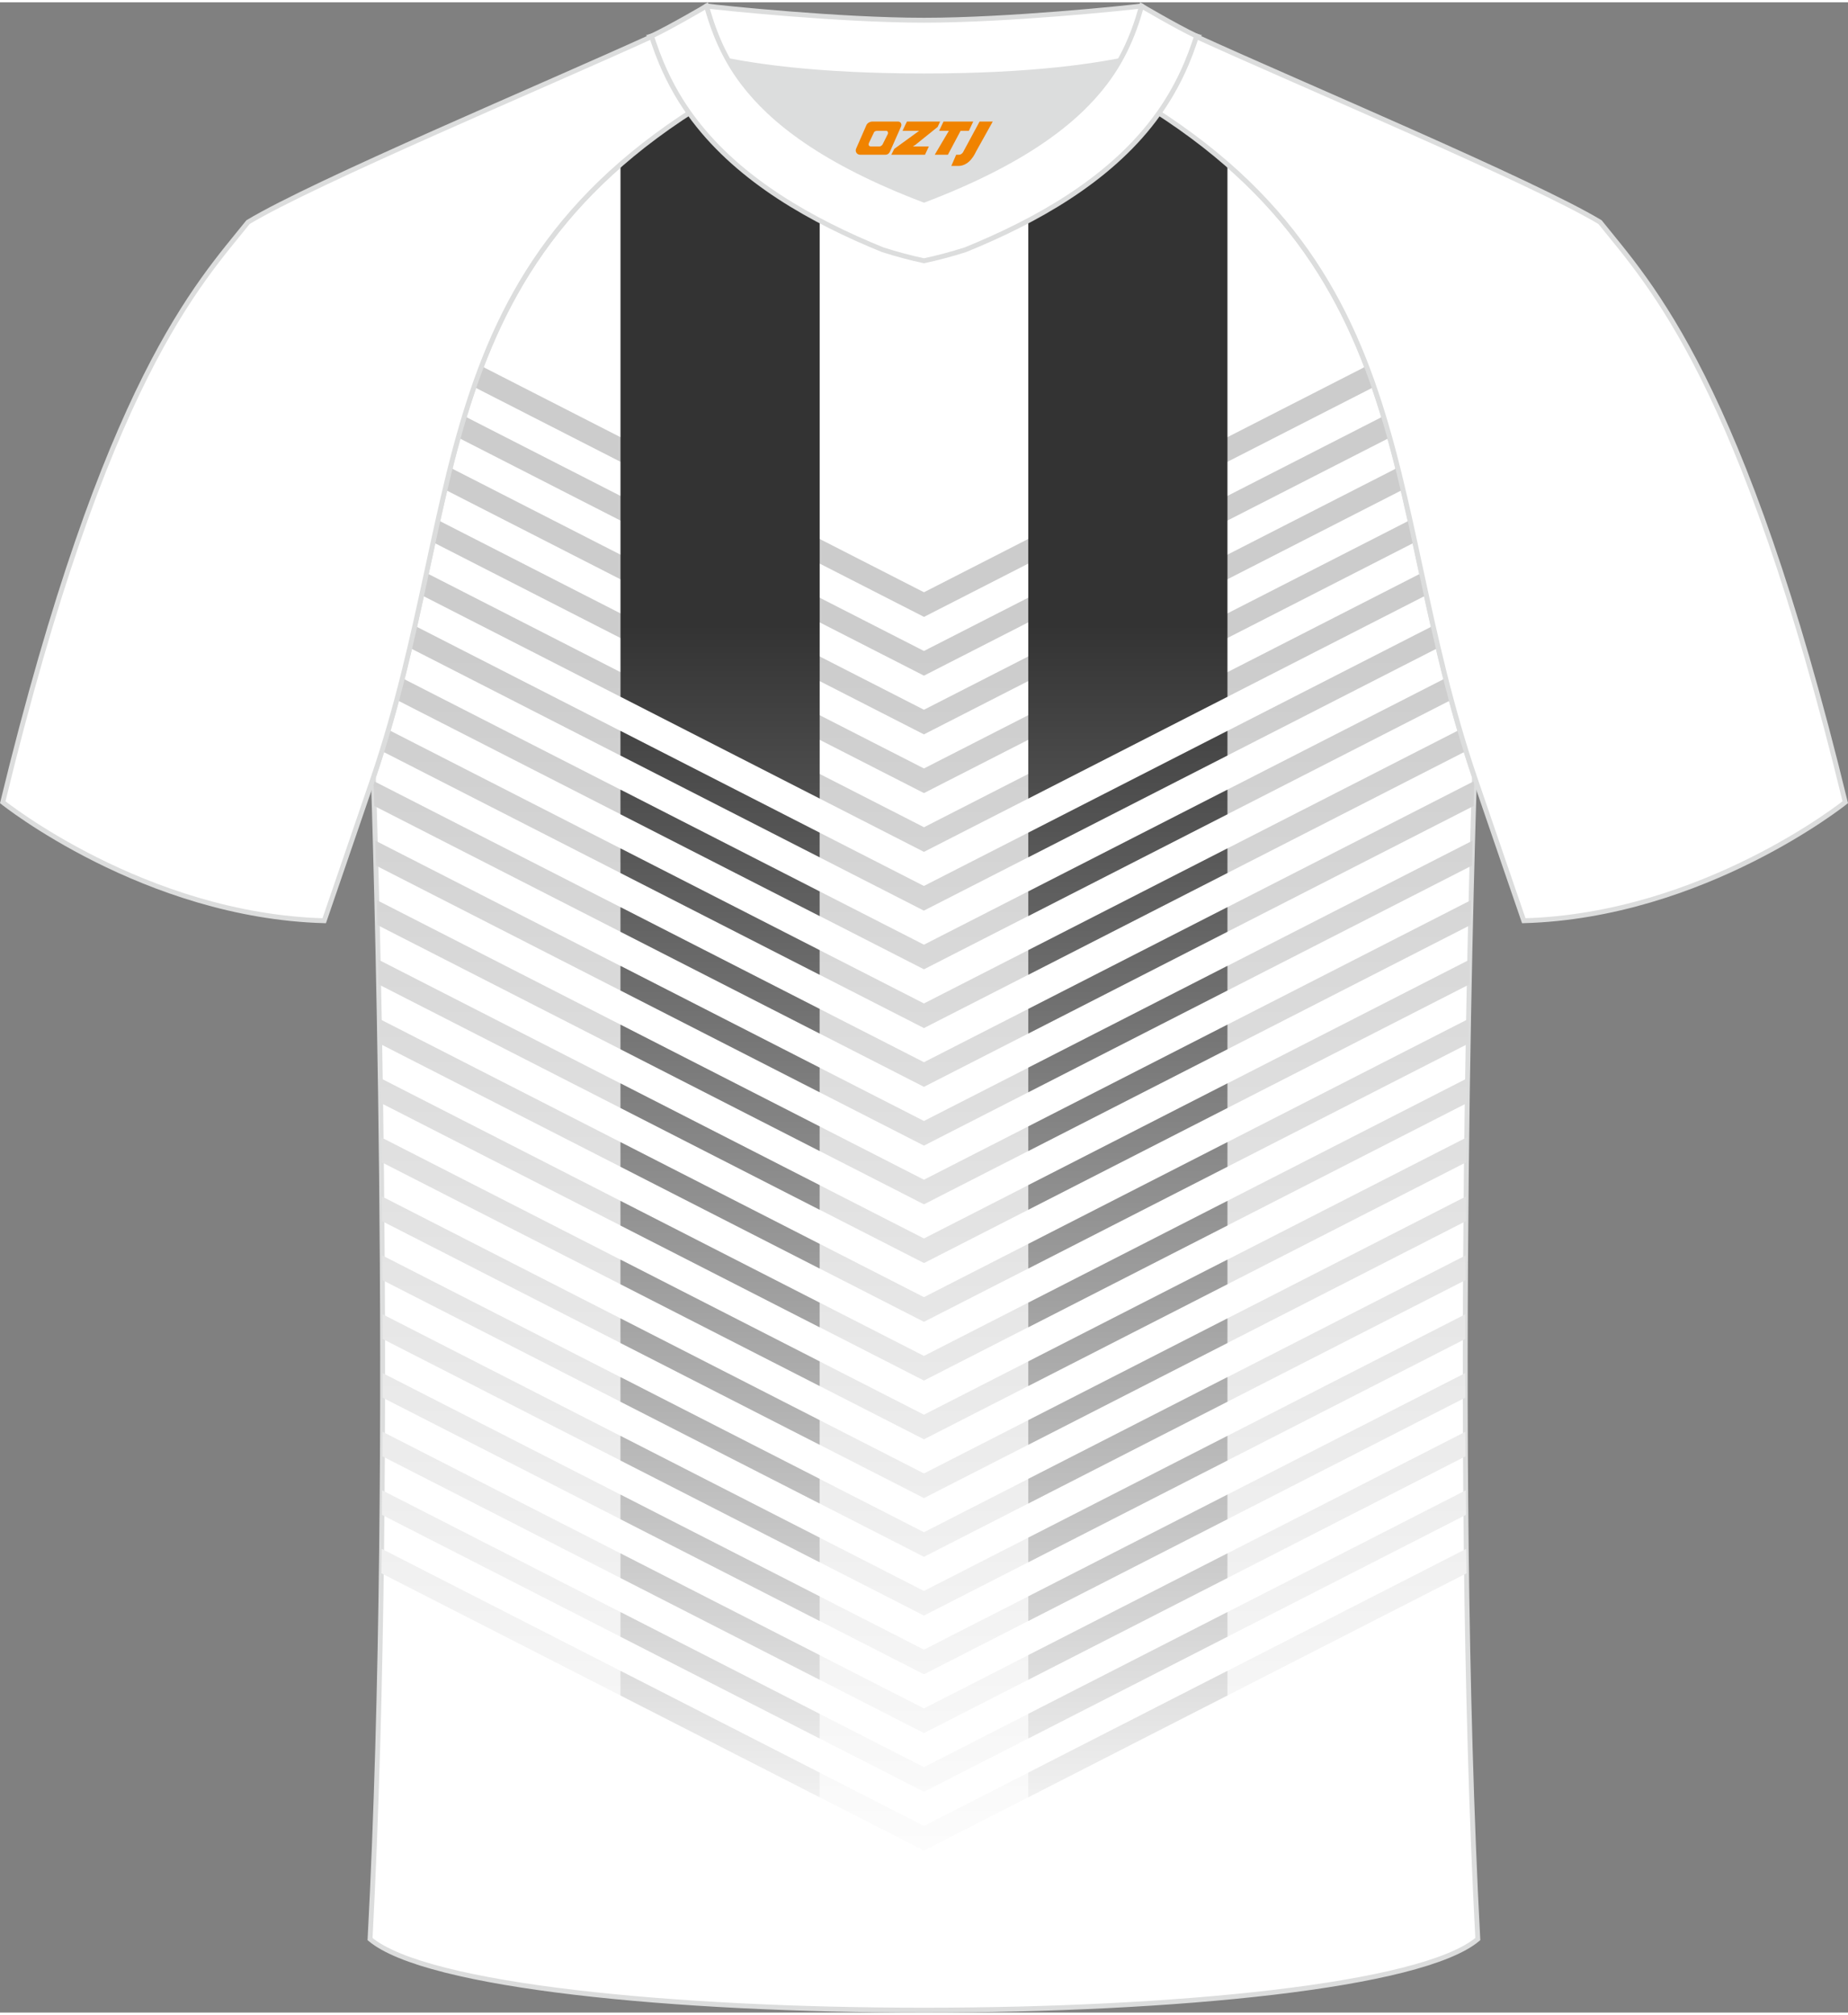
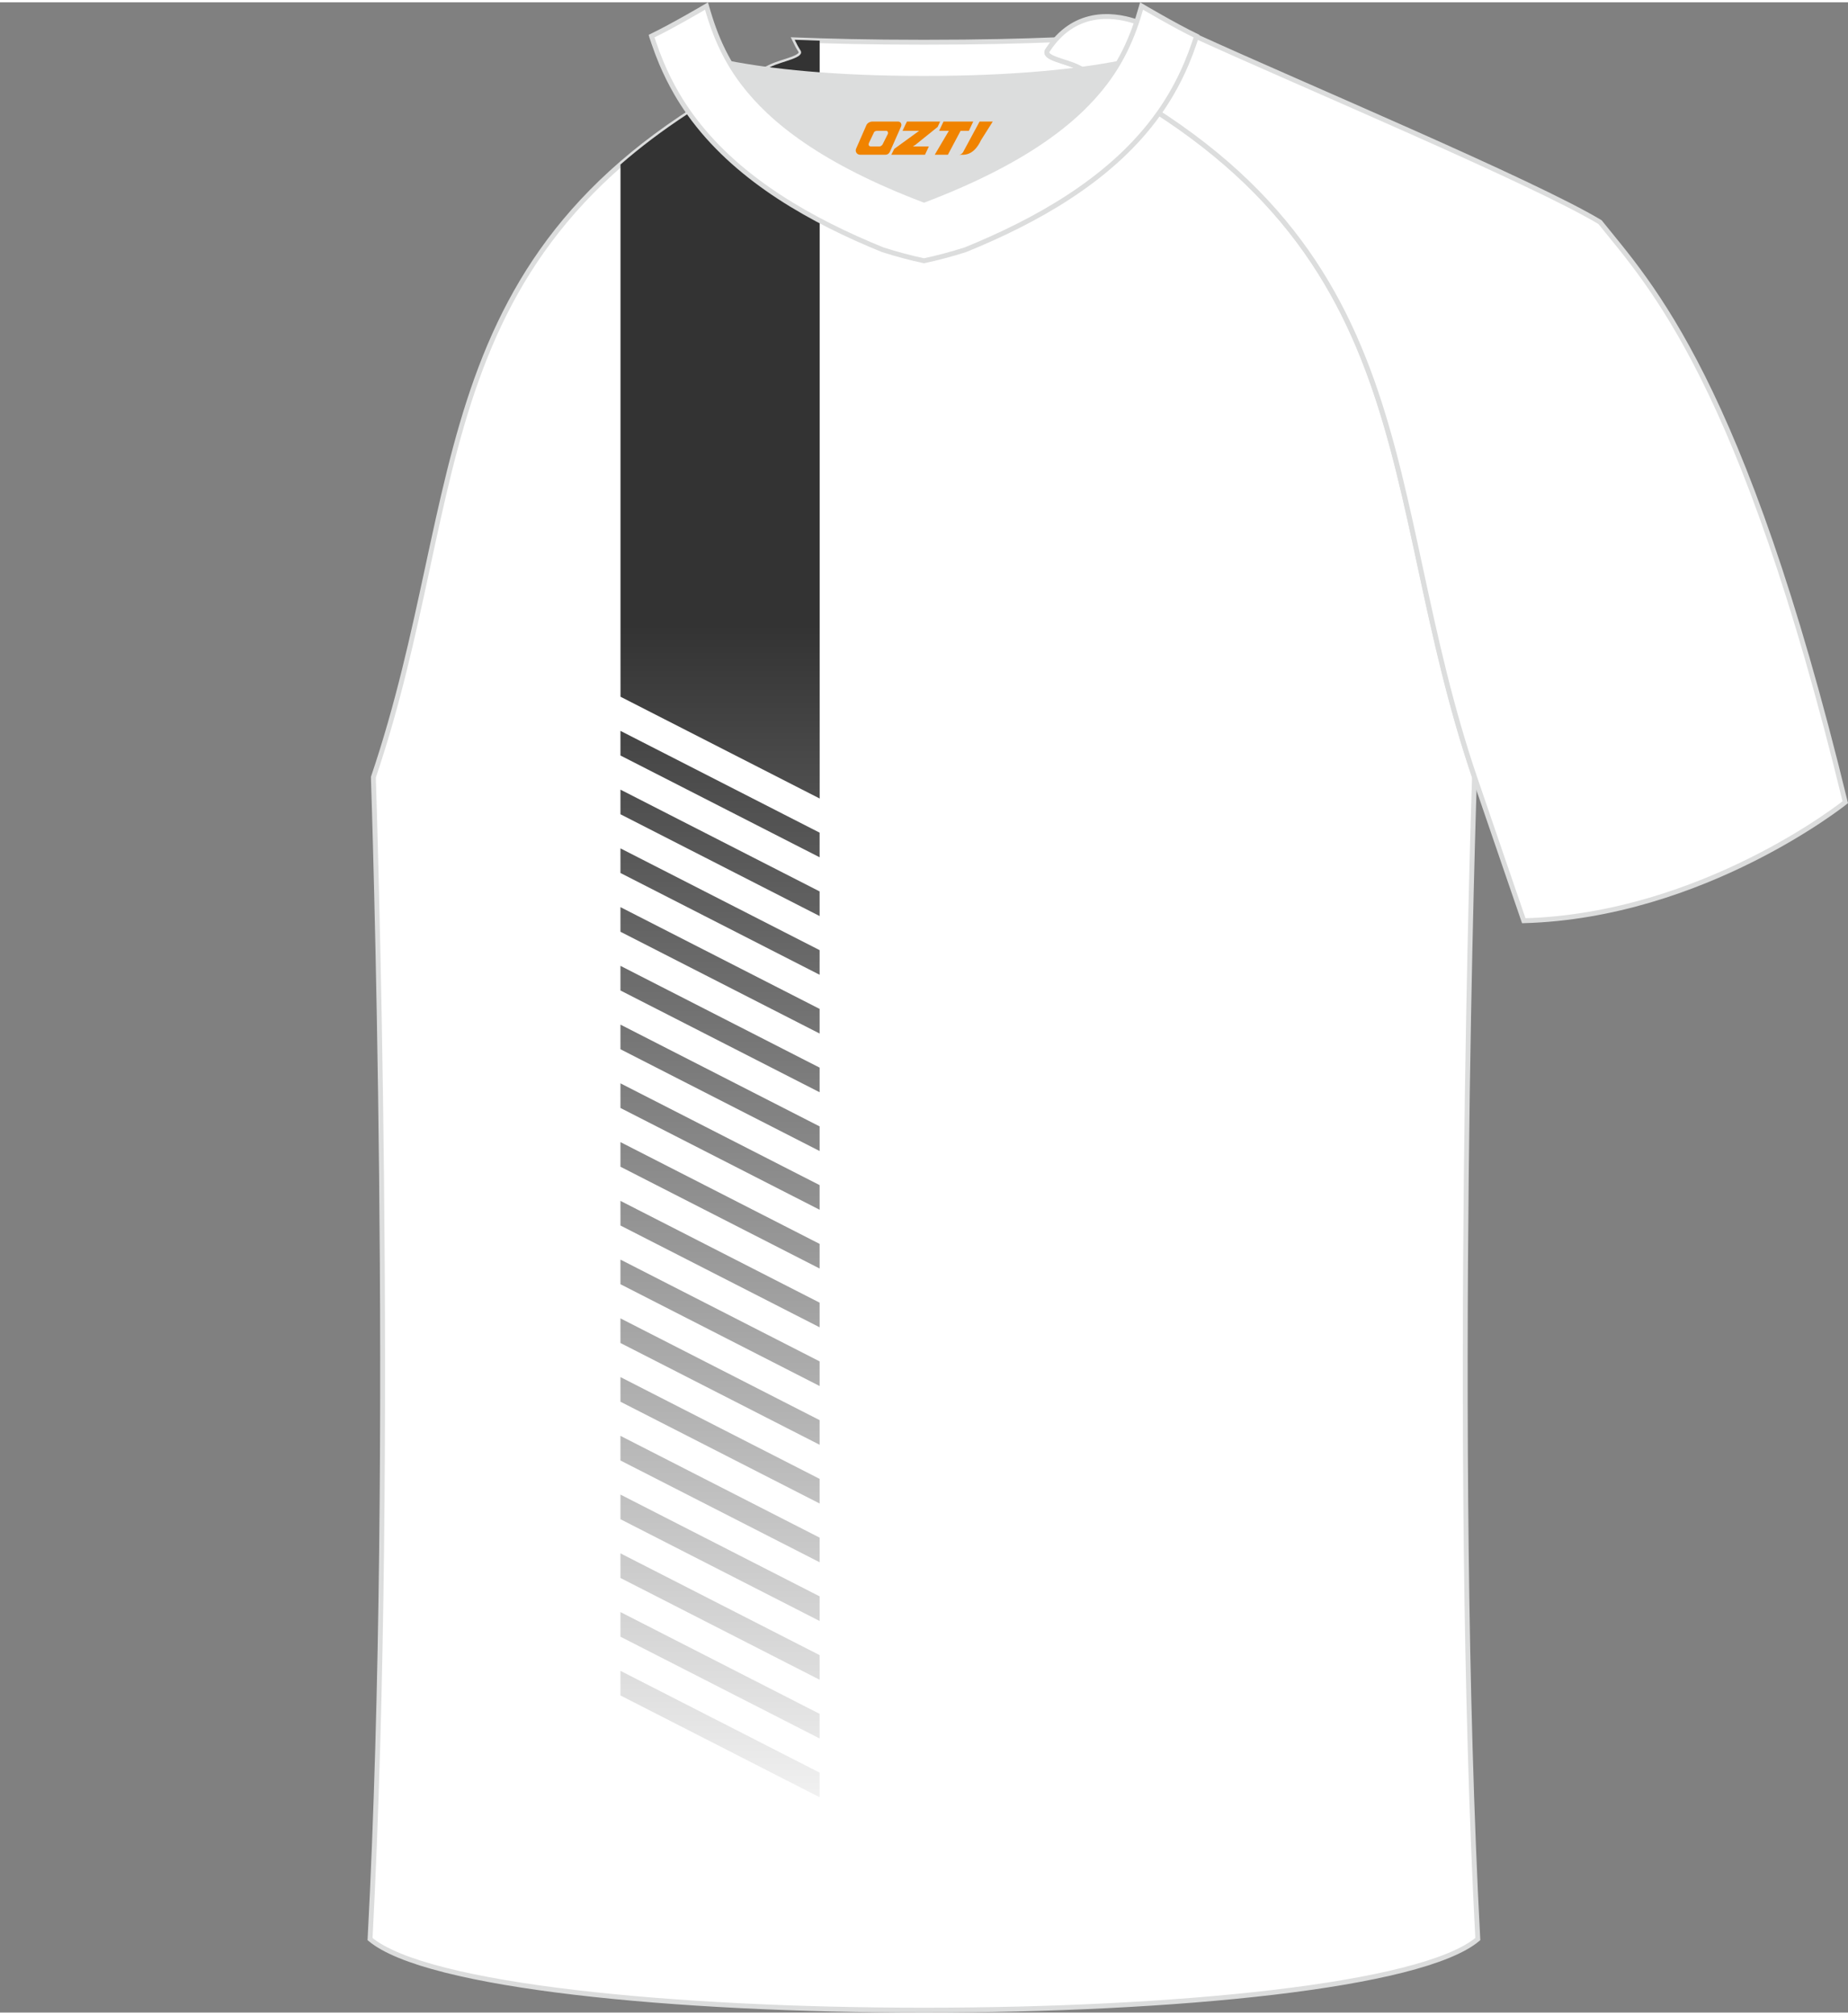
<svg xmlns="http://www.w3.org/2000/svg" version="1.1" id="图层_1" x="0px" y="0px" width="378px" height="412px" viewBox="0 0 379.04 412.18" enable-background="new 0 0 379.04 412.18" xml:space="preserve">
  <rect x="0" y="0" width="379.04" height="412.18" fill="#808080" stroke="none" />
  <g>
    <path fill-rule="evenodd" clip-rule="evenodd" fill="#FFFFFF" stroke="#DCDDDD" stroke-miterlimit="22.926" d="M75.9,397.11   c5.36-100.93,0.7-237.52,0.7-237.52c0-0.25,0-0.49-0.01-0.73c20.15-59.4,9.25-109.77,81.34-145.57c2.59-1.28,7.26-1.87,6.23-3.45   c-0.42-0.64-0.8-1.36-1.17-2.15c6.75,0.26,14.96,0.49,26.36,0.49h0.31c11.58,0,19.94-0.23,26.83-0.5   c-0.57,0.64-1.11,1.36-1.64,2.16c-1.03,1.58,3.64,2.16,6.23,3.45c72.09,35.8,61.19,86.17,81.34,145.57c0,0.25-0.01,0.49-0.01,0.73   c0,0-4.66,136.58,0.7,237.52C280.08,416.54,98.96,416.54,75.9,397.11z" />
    <linearGradient id="SVGID_1_" gradientUnits="userSpaceOnUse" x1="189.511" y1="1169.296" x2="189.511" y2="908.288" gradientTransform="matrix(1 0 0 1 0 -775.416)">
      <stop offset="0" style="stop-color:#FFFFFF" />
      <stop offset="1" style="stop-color:#CCCCCC" />
    </linearGradient>
-     <path fill-rule="evenodd" clip-rule="evenodd" fill="url(#SVGID_1_)" d="M189.51,120.96l90.75-46.36c0.54,1.41,1.05,2.83,1.55,4.26   l-92.29,47.15L97.21,78.86c0.49-1.43,1.01-2.85,1.55-4.26L189.51,120.96L189.51,120.96z M78.22,322.11   c0.02-1.67,0.04-3.35,0.06-5.02l111.23,56.82l111.23-56.82c0.02,1.67,0.04,3.34,0.06,5.02l-111.29,56.85L78.22,322.11L78.22,322.11   z M78.35,310.13l111.16,56.78l111.16-56.78c-0.02-1.68-0.03-3.35-0.04-5.03l-111.12,56.76L78.39,305.1   C78.38,306.77,78.37,308.45,78.35,310.13L78.35,310.13z M78.44,298.13l111.07,56.74l111.07-56.74c-0.01-1.68-0.02-3.36-0.02-5.04   l-111.05,56.73L78.46,293.09C78.45,294.77,78.45,296.44,78.44,298.13L78.44,298.13z M78.48,286.1l111.03,56.72l111.03-56.72   c0-1.69,0-3.37,0-5.05l-111.03,56.72L78.48,281.06C78.48,282.73,78.48,284.42,78.48,286.1L78.48,286.1z M78.48,274.06l111.03,56.72   l111.03-56.72c0-1.69,0.01-3.38,0.01-5.06L189.5,325.73L78.46,269C78.47,270.68,78.47,272.36,78.48,274.06L78.48,274.06z    M78.43,261.99l111.08,56.74l111.08-56.74c0.01-1.7,0.02-3.39,0.03-5.06l-111.11,56.76L78.4,256.93   C78.41,258.6,78.42,260.29,78.43,261.99L78.43,261.99z M78.35,249.9c-0.01-1.71-0.03-3.4-0.04-5.07l111.2,56.81l111.2-56.81   c-0.02,1.68-0.03,3.37-0.04,5.07l-111.16,56.79L78.35,249.9L78.35,249.9z M78.23,237.8l-0.06-5.08l111.34,56.87l111.34-56.87   l-0.06,5.08l-111.28,56.84L78.23,237.8L78.23,237.8z M78.08,225.67l-0.07-5.09l111.5,56.96l111.5-56.96l-0.07,5.09l-111.43,56.92   L78.08,225.67L78.08,225.67z M77.89,213.53l-0.09-5.1l111.71,57.06l111.71-57.06l-0.09,5.1l-111.62,57.02L77.89,213.53   L77.89,213.53z M77.67,201.37c-0.03-1.75-0.07-3.44-0.11-5.1l111.95,57.19l111.95-57.19l-0.1,5.1L189.52,258.5L77.67,201.37   L77.67,201.37z M77.41,189.19l112.1,57.27l112.1-57.27c0.04-1.77,0.08-3.47,0.12-5.11l-112.22,57.33L77.29,184.08   C77.33,185.72,77.37,187.42,77.41,189.19L77.41,189.19z M77.11,177l112.4,57.42L301.91,177c0.05-1.84,0.09-3.54,0.14-5.12   l-112.54,57.49L76.97,171.88C77.02,173.45,77.06,175.16,77.11,177L77.11,177z M76.77,164.78l112.74,57.59l112.74-57.59   c0.09-3.1,0.15-4.87,0.16-5.13l-112.9,57.67l-112.9-57.67C76.61,159.9,76.67,161.68,76.77,164.78L76.77,164.78z M78.33,153.53   l111.18,56.79l111.18-56.79c-0.46-1.46-0.9-2.92-1.32-4.38l-109.86,56.12L79.65,149.15C79.22,150.61,78.78,152.06,78.33,153.53   L78.33,153.53z M81.36,143.03l108.15,55.24l108.15-55.24c-0.4-1.49-0.79-2.98-1.16-4.46l-106.99,54.65L82.52,138.58   C82.15,140.06,81.76,141.54,81.36,143.03L81.36,143.03z M84.04,132.36c0.36-1.51,0.7-3.02,1.04-4.52l104.42,53.34l104.42-53.34   c0.34,1.5,0.69,3,1.04,4.52l-105.47,53.88L84.04,132.36L84.04,132.36z M86.48,121.56l103.03,52.63l103.03-52.63   c-0.33-1.52-0.66-3.04-0.98-4.55l-102.04,52.13L87.47,117.01C87.14,118.52,86.82,120.03,86.48,121.56L86.48,121.56z M88.83,110.71   l100.68,51.43l100.68-51.43c-0.33-1.52-0.66-3.03-1-4.54l-99.68,50.92l-99.68-50.92C89.49,107.68,89.16,109.19,88.83,110.71   L88.83,110.71z M91.26,99.91l98.24,50.19l98.25-50.19c-0.36-1.51-0.72-3-1.09-4.49l-97.15,49.63L92.36,95.42   C91.98,96.91,91.62,98.4,91.26,99.91L91.26,99.91z M93.99,89.26l95.52,48.8l95.52-48.8c-0.41-1.47-0.84-2.94-1.28-4.4L189.51,133   L95.27,84.86C94.83,86.32,94.4,87.78,93.99,89.26z" />
    <linearGradient id="SVGID_2_" gradientUnits="userSpaceOnUse" x1="147.691" y1="1161.296" x2="147.691" y2="903.102" gradientTransform="matrix(1 0 0 1 0 -775.416)">
      <stop offset="0" style="stop-color:#FFFFFF" />
      <stop offset="1" style="stop-color:#333333" />
    </linearGradient>
    <path fill-rule="evenodd" clip-rule="evenodd" fill="url(#SVGID_2_)" d="M168.11,362.98v5.05l-40.85-20.87v-5.05L168.11,362.98   L168.11,362.98z M127.27,33.25c8.12-7.08,18.14-13.74,30.67-19.97c2.59-1.28,7.26-1.87,6.23-3.45c-0.42-0.64-0.8-1.36-1.17-2.15   c1.61,0.06,3.31,0.12,5.12,0.18v155.39l-40.85-20.87V33.25L127.27,33.25z M168.11,170.25l-40.85-20.87v5.05l40.85,20.87V170.25   L168.11,170.25z M168.11,182.3l-40.85-20.87v5.05l40.85,20.87V182.3L168.11,182.3z M168.11,194.34v5.05l-40.85-20.87v-5.05   L168.11,194.34L168.11,194.34z M168.11,206.39v5.05l-40.85-20.87v-5.05L168.11,206.39L168.11,206.39z M168.11,218.43l-40.85-20.87   v5.05l40.85,20.87V218.43L168.11,218.43z M168.11,230.48l-40.85-20.87v5.05l40.85,20.87V230.48L168.11,230.48z M168.11,242.52v5.05   l-40.85-20.87v-5.05L168.11,242.52L168.11,242.52z M168.11,254.57v5.05l-40.85-20.87v-5.05L168.11,254.57L168.11,254.57z    M168.11,266.62l-40.85-20.87v5.05l40.85,20.87V266.62L168.11,266.62z M168.11,278.66l-40.85-20.87v5.05l40.85,20.87V278.66   L168.11,278.66z M168.11,290.71v5.05l-40.85-20.87v-5.05L168.11,290.71L168.11,290.71z M168.11,302.75v5.05l-40.85-20.87v-5.05   L168.11,302.75L168.11,302.75z M168.11,314.8l-40.85-20.87v5.05l40.85,20.87V314.8L168.11,314.8z M168.11,326.84l-40.85-20.87v5.05   l40.85,20.87V326.84L168.11,326.84z M168.11,338.89l-40.85-20.87v5.05l40.85,20.87V338.89L168.11,338.89z M168.11,350.93   l-40.85-20.87v5.05l40.85,20.87V350.93z" />
    <linearGradient id="SVGID_3_" gradientUnits="userSpaceOnUse" x1="231.336" y1="1161.296" x2="231.336" y2="903.102" gradientTransform="matrix(1 0 0 1 0 -775.416)">
      <stop offset="0" style="stop-color:#FFFFFF" />
      <stop offset="1" style="stop-color:#333333" />
    </linearGradient>
-     <path fill-rule="evenodd" clip-rule="evenodd" fill="url(#SVGID_3_)" d="M210.91,362.98v5.05l40.85-20.87v-5.05L210.91,362.98   L210.91,362.98z M210.91,7.87c1.98-0.06,3.83-0.13,5.59-0.2c-0.57,0.64-1.11,1.36-1.64,2.16c-1.03,1.58,3.64,2.16,6.23,3.45   c12.53,6.22,22.55,12.89,30.67,19.97v109.14l-40.85,20.87V7.87L210.91,7.87z M210.91,170.25v5.05l40.85-20.87v-5.05L210.91,170.25   L210.91,170.25z M210.91,182.3v5.05l40.85-20.87v-5.05L210.91,182.3L210.91,182.3z M210.91,194.34l40.85-20.87v5.05l-40.85,20.87   V194.34L210.91,194.34z M210.91,206.39l40.85-20.87v5.05l-40.85,20.87V206.39L210.91,206.39z M210.91,218.43v5.05l40.85-20.87   v-5.05L210.91,218.43L210.91,218.43z M210.91,230.48v5.05l40.85-20.87v-5.05L210.91,230.48L210.91,230.48z M210.91,242.52   l40.85-20.87v5.05l-40.85,20.87V242.52L210.91,242.52z M210.91,254.57l40.85-20.87v5.05l-40.85,20.87V254.57L210.91,254.57z    M210.91,266.62v5.05l40.85-20.87v-5.05L210.91,266.62L210.91,266.62z M210.91,278.66v5.05l40.85-20.87v-5.05L210.91,278.66   L210.91,278.66z M210.91,290.71l40.85-20.87v5.05l-40.85,20.87V290.71L210.91,290.71z M210.91,302.75l40.85-20.87v5.05   l-40.85,20.87V302.75L210.91,302.75z M210.91,314.8v5.05l40.85-20.87v-5.05L210.91,314.8L210.91,314.8z M210.91,326.84v5.05   l40.85-20.87v-5.05L210.91,326.84L210.91,326.84z M210.91,338.89l40.85-20.87v5.05l-40.85,20.87V338.89L210.91,338.89z    M210.91,350.93l40.85-20.87v5.05l-40.85,20.87V350.93z" />
-     <path fill-rule="evenodd" clip-rule="evenodd" fill="#FFFFFF" stroke="#DCDDDD" stroke-miterlimit="22.926" d="M50.87,45.07   C40.67,57.81,21.63,77.35,0.56,164.01c0,0,29.06,23.28,65.94,24.3c0,0,7.13-20.73,9.85-28.72c20.49-59.72,9.2-110.36,81.59-146.3   c2.59-1.28,7.26-1.87,6.23-3.45c-5.36-8.23-13.13-7.47-17.75-6.01c-9.6,3.37-3.14-1.18-12.56,3.1   C112.01,16.91,64.49,36.85,50.87,45.07z" />
    <path fill-rule="evenodd" clip-rule="evenodd" fill="#FFFFFF" stroke="#DCDDDD" stroke-miterlimit="22.926" d="M328.18,45.07   c10.2,12.74,29.23,32.28,50.3,118.94c0,0-29.06,23.28-65.94,24.3c0,0-7.13-20.73-9.85-28.72C282.2,99.87,293.5,49.23,221.1,13.29   c-2.59-1.28-7.26-1.87-6.23-3.45c5.36-8.23,13.13-7.47,17.75-6.01c9.6,3.37,3.14-1.18,12.56,3.1   C267.03,16.91,314.55,36.85,328.18,45.07z" />
    <path fill-rule="evenodd" clip-rule="evenodd" fill="#DCDDDD" d="M149.4,11.96l0.21,0.37c0.8,1.37,1.71,2.75,2.77,4.16   c5.96,7.87,16.62,16.25,37.14,24.05c20.52-7.8,31.18-16.17,37.14-24.05c1.06-1.4,1.98-2.79,2.77-4.16l0.21-0.37   c-8.65,1.68-21.51,3.13-40.13,3.13C170.9,15.09,158.04,13.64,149.4,11.96z" />
-     <path fill-rule="evenodd" clip-rule="evenodd" fill="#FFFFFF" stroke="#DCDDDD" stroke-miterlimit="22.926" d="M189.52,3.67   c-17.27,0-41.75-2.53-44.63-2.92c0,0-5.53,4.46-11.28,6.18c0,0,11.77,8.16,55.91,8.16s55.91-8.16,55.91-8.16   c-5.75-1.72-11.28-6.18-11.28-6.18C231.27,1.14,206.79,3.67,189.52,3.67z" />
    <path fill-rule="evenodd" clip-rule="evenodd" fill="#FFFFFF" stroke="#DCDDDD" stroke-miterlimit="22.926" d="M189.52,52.99   c2.82-0.6,5.68-1.36,8.52-2.27c14.44-5.88,29.2-14.14,38.65-26.62c0.4-0.53,0.79-1.06,1.17-1.6c0.87-1.24,1.69-2.52,2.45-3.83   c1.16-2,2.19-4.08,3.09-6.21c0.56-1.33,1.07-2.67,1.53-4.04c0.1-0.29,0.2-0.58,0.29-0.86c0.02-0.07,0.04-0.14,0.07-0.2   c0.03-0.09,0.06-0.18,0.09-0.27c0-0.01,0.01-0.02,0.01-0.03c0.01-0.04,0.03-0.08,0.04-0.12c-4.43-2.13-11.28-6.18-11.28-6.18   c-0.23,0.8-0.48,1.62-0.74,2.46c-0.45,1.41-0.97,2.86-1.6,4.35c-0.65,1.55-1.43,3.15-2.37,4.77c-0.79,1.37-1.71,2.75-2.77,4.16   c-5.96,7.87-16.62,16.25-37.14,24.05c-20.52-7.8-31.18-16.17-37.14-24.05c-1.06-1.4-1.98-2.79-2.77-4.16   c-0.94-1.63-1.72-3.22-2.37-4.77c-0.63-1.49-1.15-2.94-1.6-4.35c-0.27-0.84-0.51-1.66-0.74-2.46c0,0-6.86,4.05-11.28,6.18   c0.01,0.04,0.03,0.08,0.04,0.12c0,0.01,0.01,0.02,0.01,0.03c0.03,0.09,0.06,0.18,0.09,0.27c0.02,0.07,0.04,0.14,0.07,0.2   c0.1,0.29,0.19,0.58,0.29,0.86c0.47,1.36,0.97,2.71,1.53,4.04c0.9,2.13,1.93,4.21,3.09,6.21c0.76,1.31,1.58,2.59,2.45,3.83   c0.38,0.54,0.77,1.08,1.17,1.6c9.46,12.48,24.21,20.75,38.65,26.62C183.85,51.63,186.7,52.39,189.52,52.99z" />
  </g>
  <g>
-     <path fill="#F08300" d="M200.92,24.45l-3.4,6.3c-0.2,0.3-0.5,0.5-0.8,0.5h-0.6l-1,2.3h1.2c2,0.1,3.2-1.5,3.9-3L203.62,24.45h-2.5L200.92,24.45z" />
+     <path fill="#F08300" d="M200.92,24.45l-3.4,6.3c-0.2,0.3-0.5,0.5-0.8,0.5h-0.6h1.2c2,0.1,3.2-1.5,3.9-3L203.62,24.45h-2.5L200.92,24.45z" />
    <polygon fill="#F08300" points="193.72,24.45 ,199.62,24.45 ,198.72,26.35 ,197.02,26.35 ,194.42,31.25 ,191.72,31.25 ,194.62,26.35 ,192.62,26.35 ,193.52,24.45" />
    <polygon fill="#F08300" points="187.72,29.55 ,187.22,29.55 ,187.72,29.25 ,192.32,25.55 ,192.82,24.45 ,186.02,24.45 ,185.72,25.05 ,185.12,26.35 ,187.92,26.35 ,188.52,26.35 ,183.42,30.05    ,182.82,31.25 ,189.42,31.25 ,189.72,31.25 ,190.52,29.55" />
    <path fill="#F08300" d="M184.22,24.45H178.92C178.42,24.45,177.92,24.75,177.72,25.15L175.62,29.95C175.32,30.55,175.72,31.25,176.42,31.25h5.2c0.4,0,0.7-0.2,0.9-0.6L184.82,25.45C185.02,24.95,184.72,24.45,184.22,24.45z M182.12,26.95L181.02,29.15C180.82,29.45,180.52,29.55,180.42,29.55l-1.8,0C178.42,29.55,178.02,29.45,178.22,28.85l1-2.1c0.1-0.3,0.4-0.4,0.7-0.4h1.9   C182.02,26.35,182.22,26.65,182.12,26.95z" />
  </g>
</svg>